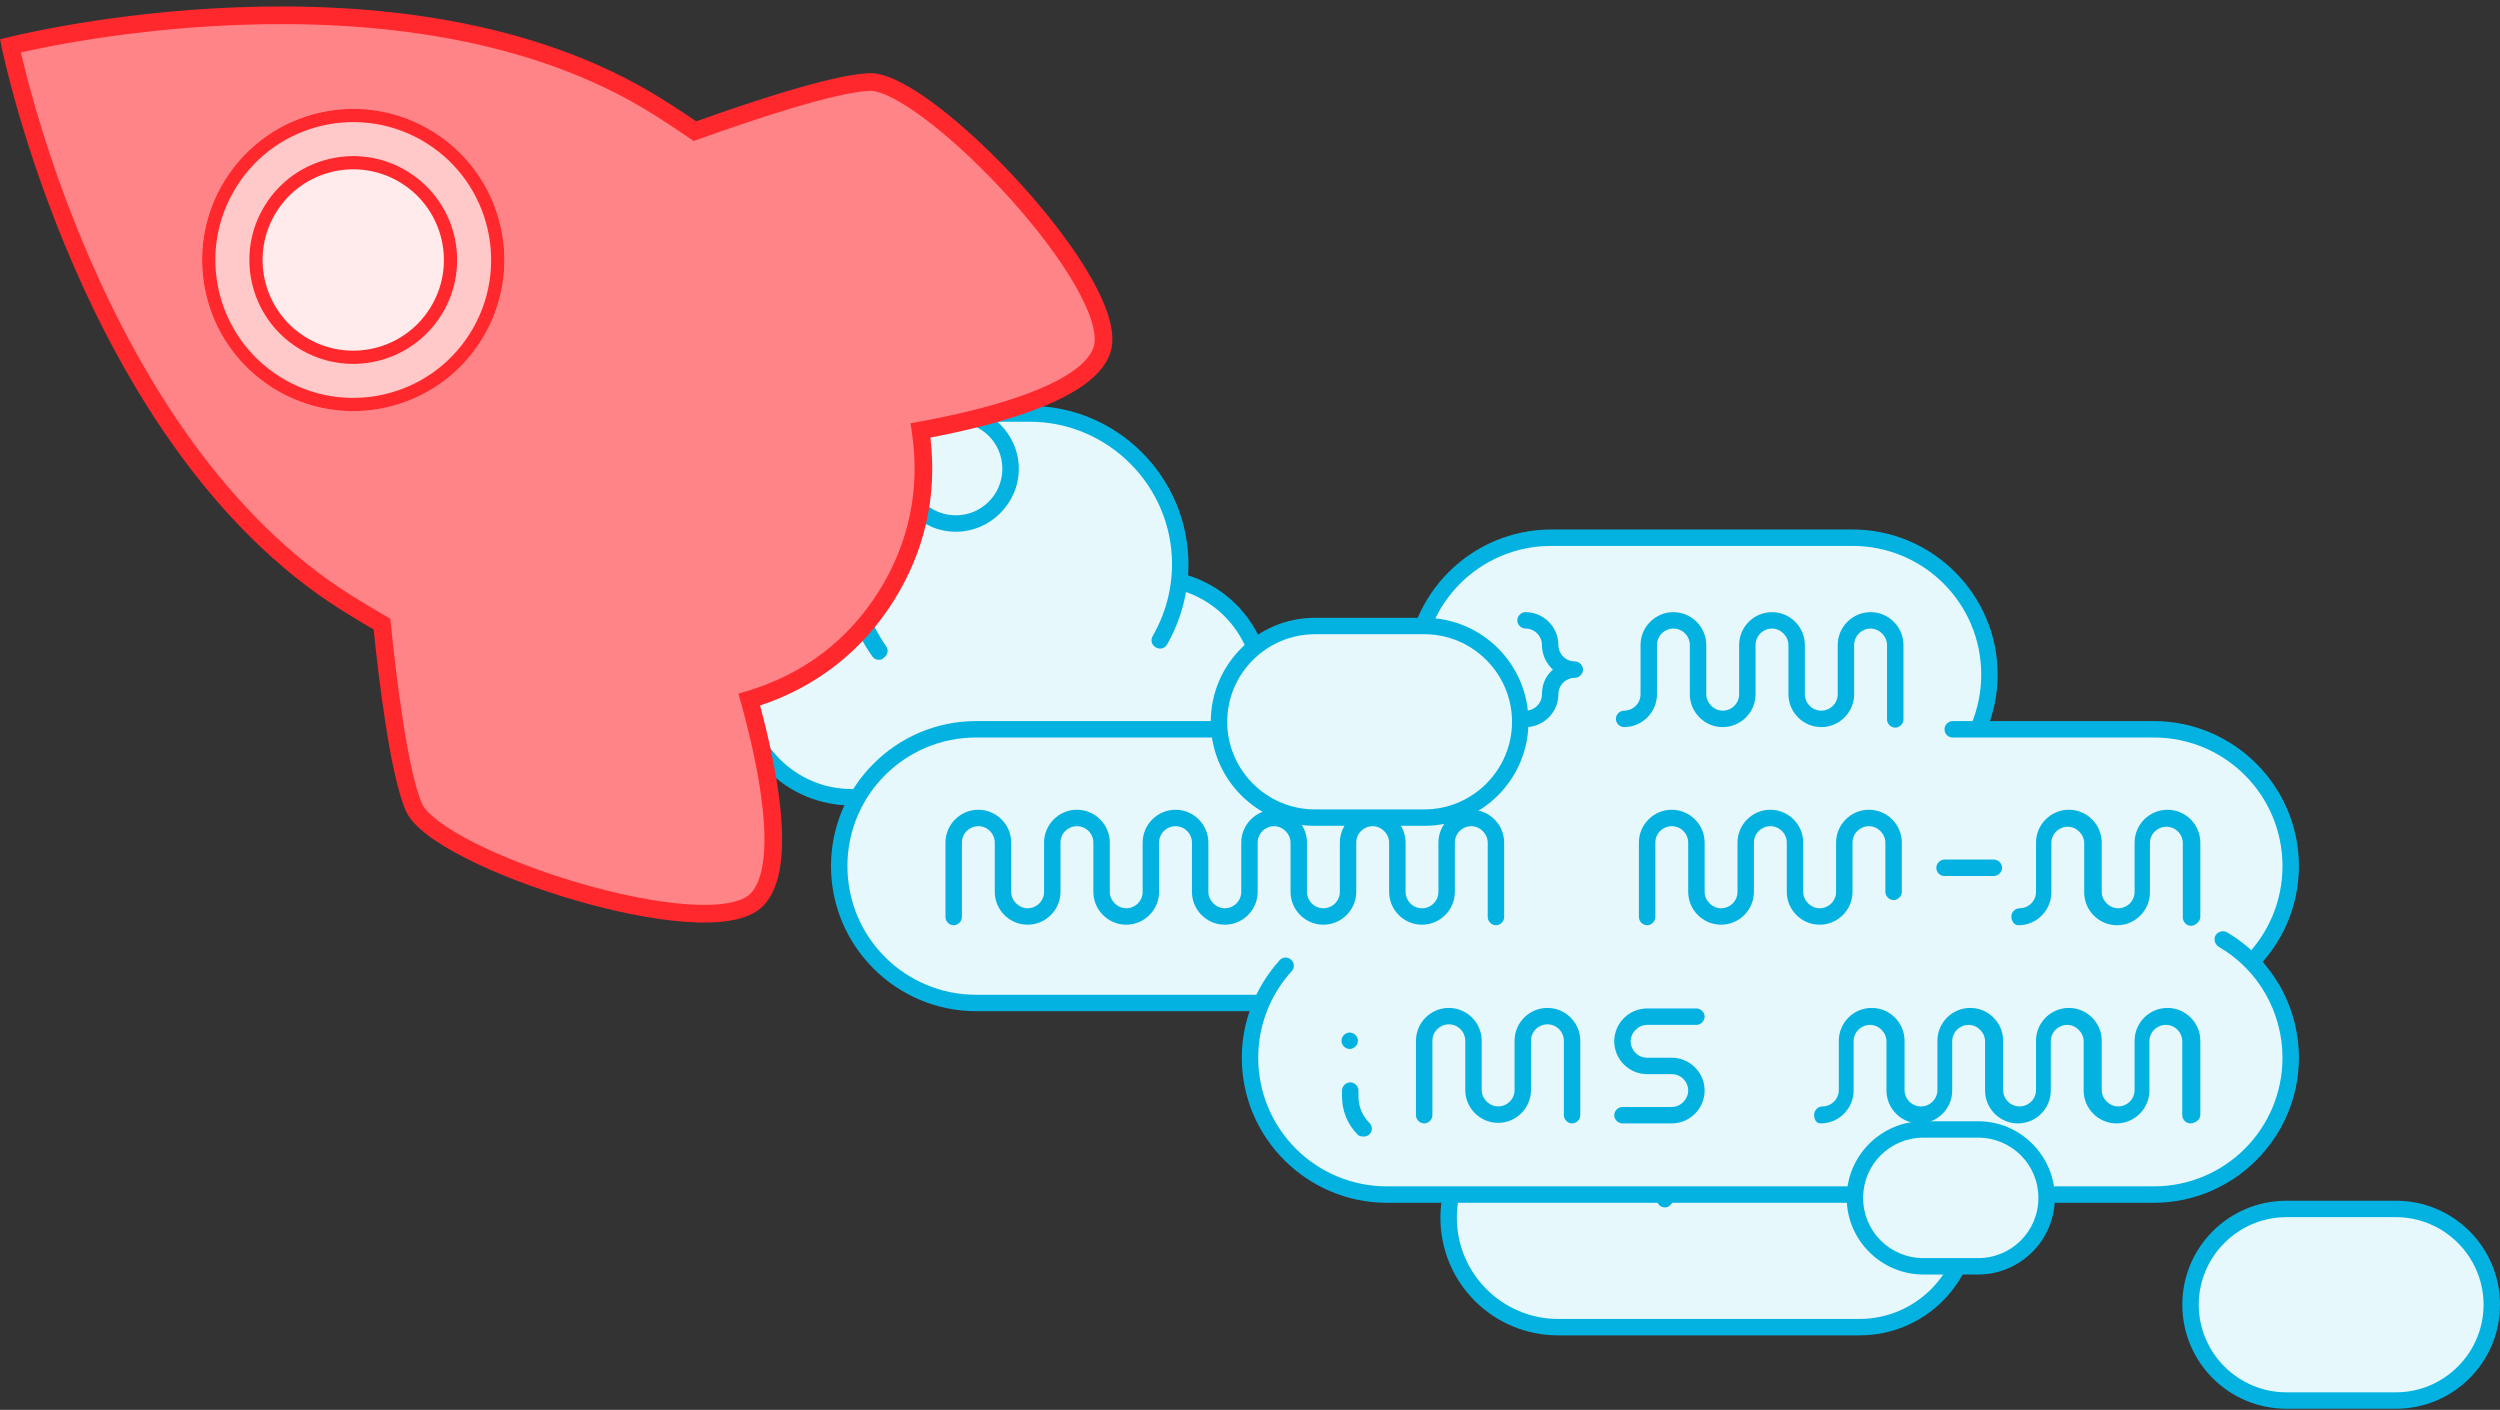
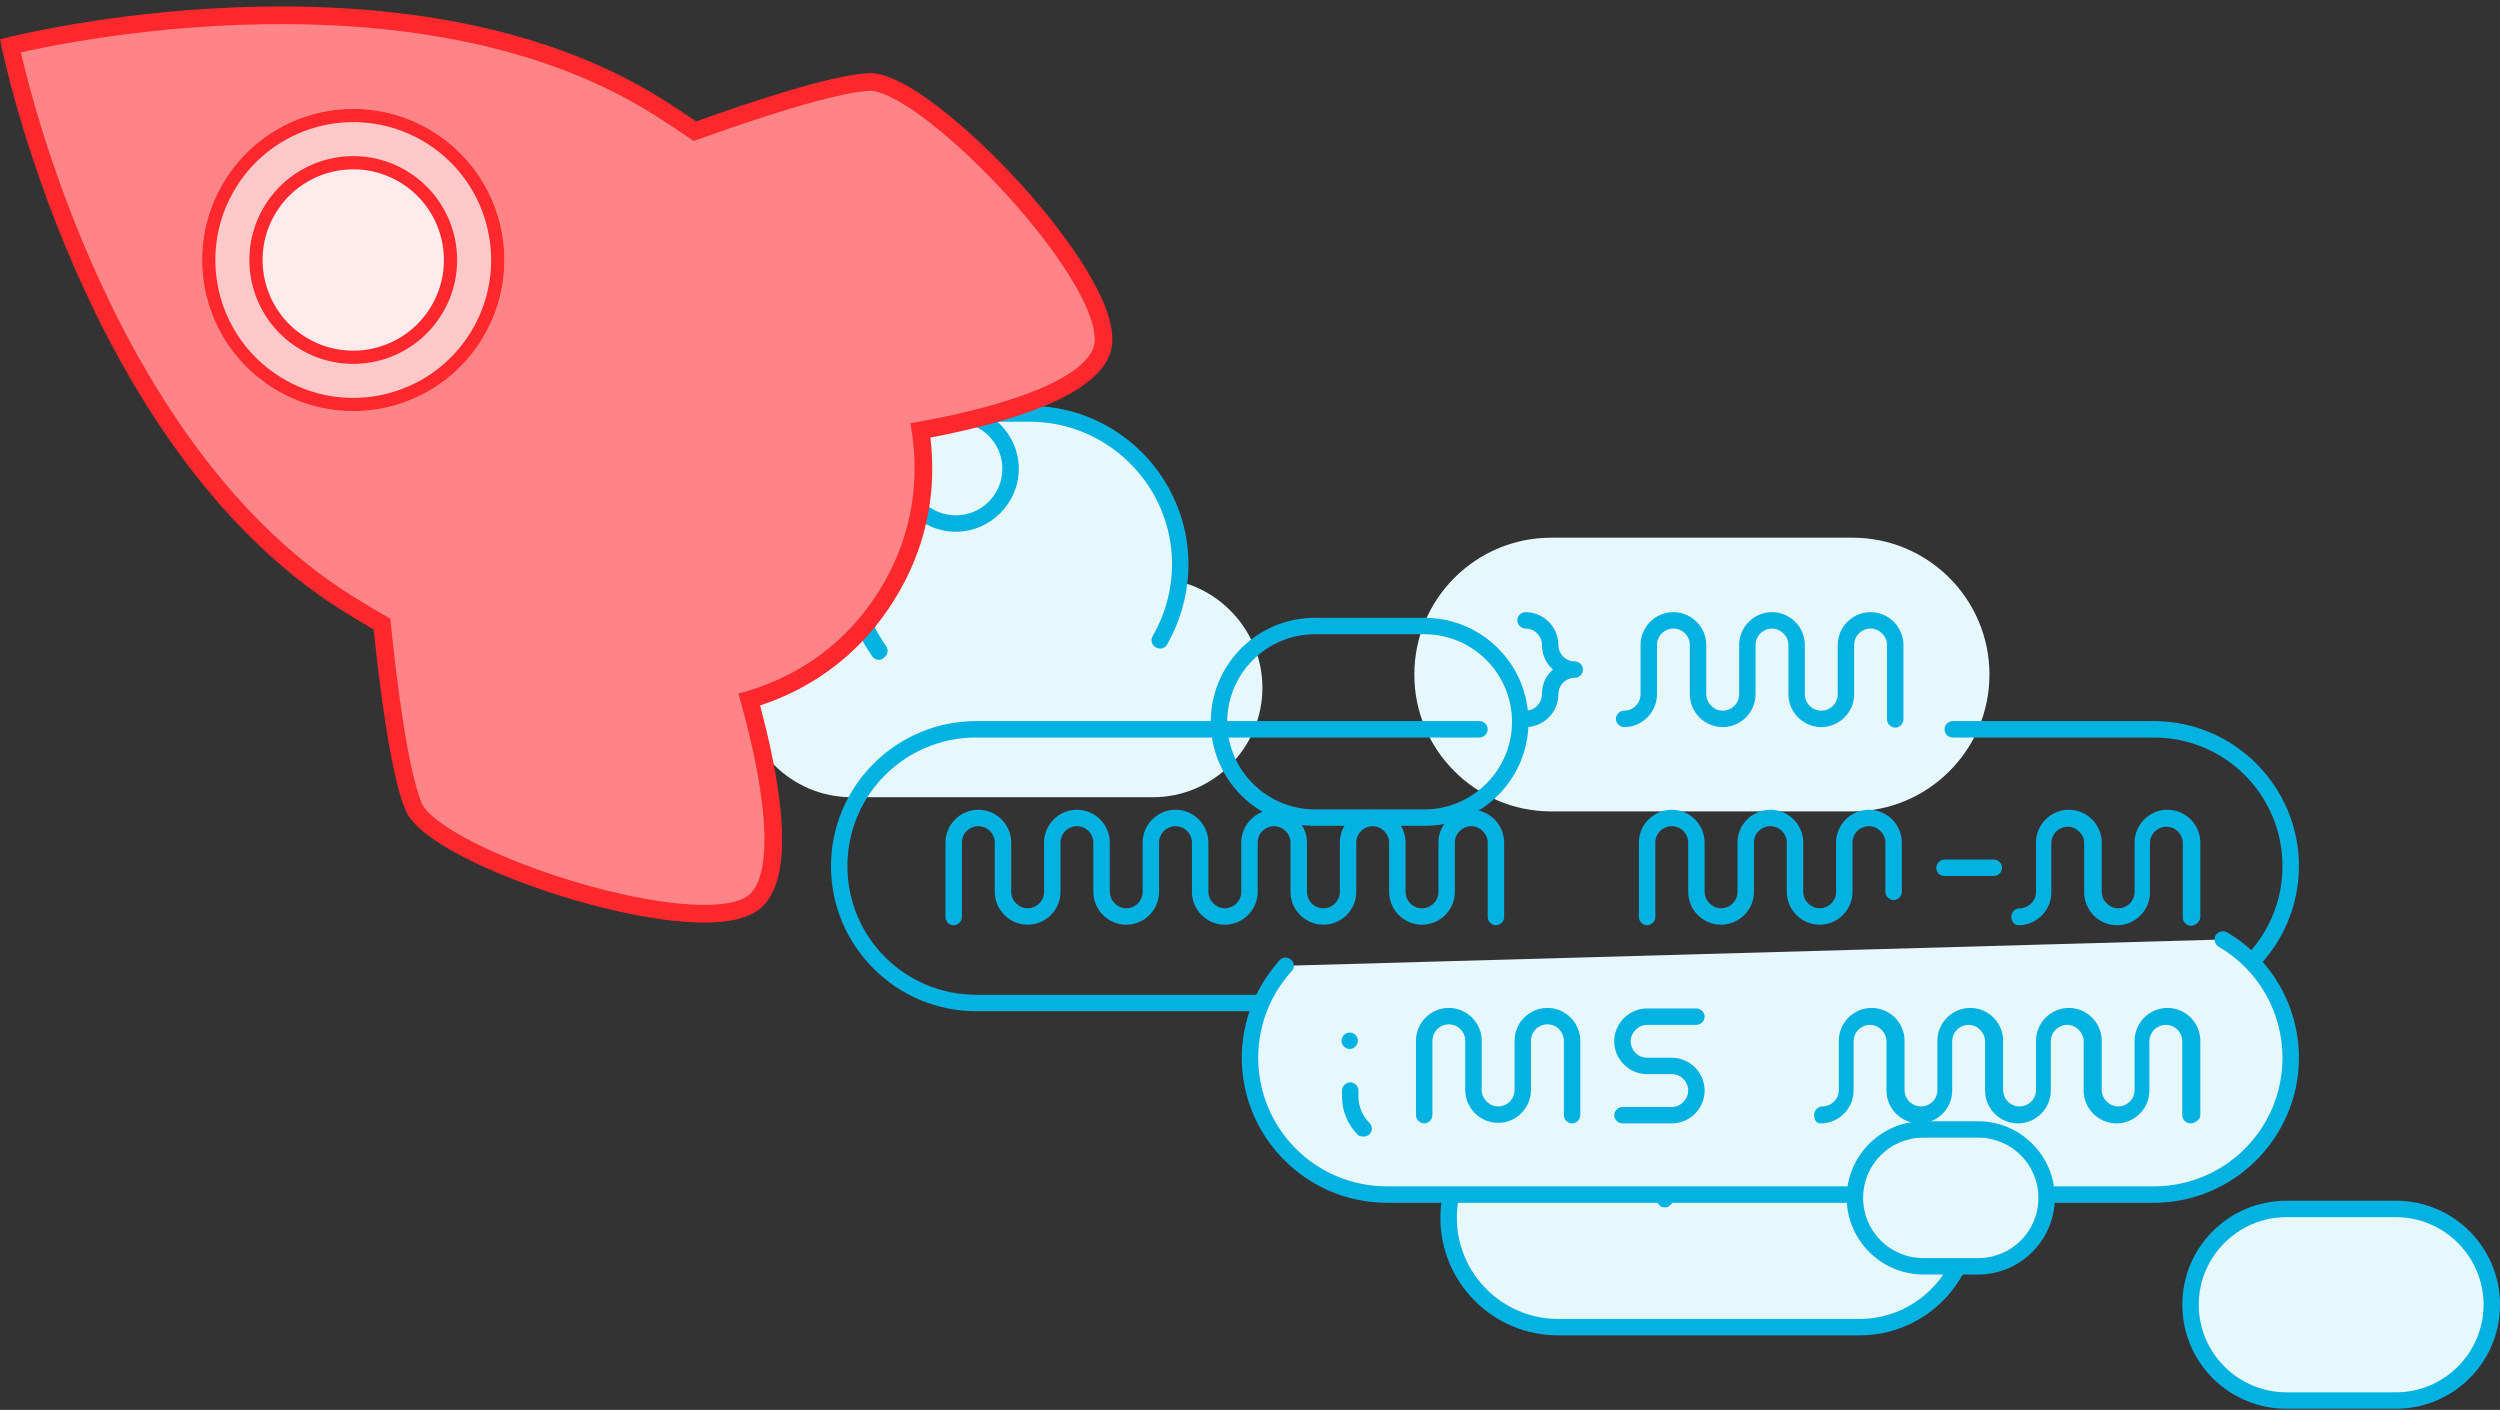
<svg xmlns="http://www.w3.org/2000/svg" width="305" height="172" viewBox="0 0 305 172" fill="none">
  <rect x="0" y="0" width="305" height="172" fill="#333333" stroke="none" />
  <path d="M140.648 97.261L103.895 97.261C96.544 97.261 90.53 91.251 90.53 83.905C90.53 76.559 96.544 70.549 103.895 70.549L140.648 70.549C147.998 70.549 154.013 76.559 154.013 83.905C154.013 91.251 147.998 97.261 140.648 97.261Z" fill="#E6F8FC" />
-   <path d="M140.648 98.263L103.895 98.263C95.943 98.263 89.528 91.852 89.528 83.905C89.528 75.958 95.943 69.547 103.895 69.547L140.648 69.547C148.6 69.547 155.015 75.958 155.015 83.905C155.015 91.852 148.6 98.263 140.648 98.263ZM103.895 71.55C97.079 71.55 91.532 77.093 91.532 83.905C91.532 90.717 97.079 96.26 103.895 96.26L140.648 96.26C147.464 96.26 153.01 90.717 153.01 83.905C153.01 77.093 147.464 71.55 140.648 71.55L103.895 71.55Z" fill="#04B2E1" />
  <path d="M107.236 79.497C105.098 76.492 103.895 72.819 103.895 68.879C103.895 58.728 112.114 50.514 122.272 50.514L125.613 50.514C135.77 50.514 143.989 58.728 143.989 68.879C143.989 72.218 143.054 75.424 141.517 78.095" fill="#E6F8FC" />
  <path d="M107.236 80.499C106.902 80.499 106.635 80.365 106.434 80.098C104.096 76.826 102.893 72.953 102.893 68.879C102.893 58.194 111.58 49.512 122.272 49.512L125.613 49.512C136.305 49.512 144.992 58.194 144.992 68.879C144.992 72.285 144.056 75.691 142.386 78.629C142.118 79.097 141.517 79.297 140.982 78.963C140.514 78.696 140.314 78.095 140.648 77.561C142.185 74.889 142.987 71.884 142.987 68.812C142.987 59.262 135.169 51.449 125.613 51.449L122.272 51.449C112.716 51.449 104.897 59.262 104.897 68.812C104.897 72.418 106.033 75.891 108.105 78.829C108.439 79.297 108.305 79.898 107.838 80.232C107.704 80.432 107.437 80.499 107.236 80.499Z" fill="#04B2E1" />
  <path d="M226.85 161.913H190.097C182.746 161.913 176.732 155.903 176.732 148.557C176.732 141.211 182.746 135.2 190.097 135.2H226.85C234.201 135.2 240.215 141.211 240.215 148.557C240.215 155.903 234.201 161.913 226.85 161.913Z" fill="#E6F8FC" />
  <path d="M226.85 162.915H190.097C182.145 162.915 175.73 156.504 175.73 148.557C175.73 140.61 182.145 134.198 190.097 134.198H226.85C234.802 134.198 241.217 140.61 241.217 148.557C241.217 156.504 234.802 162.915 226.85 162.915ZM190.097 136.202C183.281 136.202 177.735 141.745 177.735 148.557C177.735 155.368 183.281 160.911 190.097 160.911H226.85C233.666 160.911 239.212 155.368 239.212 148.557C239.212 141.745 233.666 136.202 226.85 136.202H190.097Z" fill="#04B2E1" />
  <path d="M203.136 146.304C200.998 143.299 199.795 139.626 199.795 135.686C199.795 125.535 208.014 117.321 218.171 117.321H221.513C231.67 117.321 239.889 125.535 239.889 135.686C239.889 139.025 238.954 142.23 237.417 144.902" fill="#E6F8FC" />
  <path d="M203.136 147.306C202.802 147.306 202.535 147.172 202.334 146.905C199.995 143.633 198.793 139.759 198.793 135.686C198.793 125.001 207.48 116.319 218.171 116.319H221.513C232.204 116.319 240.892 125.001 240.892 135.686C240.892 139.092 239.956 142.497 238.285 145.436C238.018 145.903 237.417 146.104 236.882 145.77C236.414 145.503 236.214 144.902 236.548 144.367C238.085 141.696 238.887 138.691 238.887 135.619C238.887 126.069 231.068 118.256 221.513 118.256H218.171C208.616 118.256 200.797 126.069 200.797 135.619C200.797 139.225 201.933 142.698 204.005 145.636C204.339 146.104 204.205 146.705 203.738 147.039C203.604 147.239 203.337 147.306 203.136 147.306Z" fill="#04B2E1" />
  <path d="M189.254 98.99H226.007C235.228 98.99 242.713 91.511 242.713 82.295C242.713 73.079 235.228 65.599 226.007 65.599H189.254C180.032 65.599 172.548 73.079 172.548 82.295C172.548 91.511 180.032 98.99 189.254 98.99Z" fill="#E6F8FC" />
-   <path d="M189.254 99.992H226.007C235.763 99.992 243.715 92.045 243.715 82.295C243.715 72.545 235.763 64.598 226.007 64.598H189.254C179.498 64.598 171.546 72.545 171.546 82.295C171.546 92.045 179.498 99.992 189.254 99.992ZM226.007 66.601C234.694 66.601 241.71 73.613 241.71 82.295C241.71 90.977 234.694 97.989 226.007 97.989H189.254C180.567 97.989 173.55 90.977 173.55 82.295C173.55 73.613 180.567 66.601 189.254 66.601H226.007Z" fill="#04B2E1" />
-   <path d="M180.5 88.973C148.358 88.973 119.089 88.973 119.089 88.973C109.867 88.973 102.383 96.453 102.383 105.669C102.383 114.884 109.867 122.364 119.089 122.364H262.76C271.981 122.364 279.466 114.884 279.466 105.669C279.466 96.453 271.981 88.973 262.76 88.973C262.76 88.973 252.87 88.973 238.235 88.973" fill="#E6F8FC" />
  <path d="M119.089 123.366H262.76C272.516 123.366 280.468 115.419 280.468 105.669C280.468 95.918 272.516 87.971 262.76 87.971H238.236C237.701 87.971 237.233 88.439 237.233 88.973C237.233 89.507 237.634 89.975 238.236 89.975H262.76C271.447 89.975 278.463 96.987 278.463 105.669C278.463 114.35 271.447 121.362 262.76 121.362H119.089C110.402 121.362 103.385 114.35 103.385 105.669C103.385 96.987 110.402 89.975 119.089 89.975H180.5C181.034 89.975 181.502 89.507 181.502 88.973C181.502 88.439 181.034 87.971 180.5 87.971H119.089C109.333 87.971 101.381 95.918 101.381 105.669C101.381 115.419 109.333 123.366 119.089 123.366Z" fill="#04B2E1" />
  <path d="M156.844 117.823C154.171 120.761 152.501 124.701 152.501 129.042C152.501 138.258 159.985 145.738 169.207 145.738H262.76C271.981 145.738 279.466 138.258 279.466 129.042C279.466 122.898 276.125 117.556 271.246 114.617" fill="#E6F8FC" />
  <path d="M169.207 146.74H262.76C272.516 146.74 280.468 138.792 280.468 129.042C280.468 122.765 277.127 116.955 271.714 113.749C271.246 113.482 270.645 113.616 270.311 114.083C270.044 114.551 270.177 115.152 270.645 115.486C275.523 118.29 278.463 123.499 278.463 129.042C278.463 137.724 271.447 144.736 262.76 144.736H169.207C160.52 144.736 153.503 137.724 153.503 129.042C153.503 125.102 154.973 121.362 157.579 118.491C157.98 118.09 157.913 117.422 157.513 117.088C157.112 116.688 156.443 116.754 156.109 117.155C153.169 120.427 151.498 124.635 151.498 129.042C151.498 138.792 159.45 146.74 169.207 146.74Z" fill="#04B2E1" />
  <path d="M186.113 88.706C188.318 88.706 190.122 86.903 190.122 84.699C190.122 83.564 191.058 82.695 192.127 82.695C192.662 82.695 193.129 82.228 193.129 81.694C193.129 81.159 192.662 80.692 192.127 80.692C190.991 80.692 190.122 79.757 190.122 78.689C190.122 76.485 188.318 74.682 186.113 74.682C185.578 74.682 185.111 75.149 185.111 75.683C185.111 76.218 185.578 76.685 186.113 76.685C187.249 76.685 188.118 77.62 188.118 78.689C188.118 79.891 188.652 80.959 189.454 81.694C188.585 82.428 188.118 83.497 188.118 84.699C188.118 85.834 187.182 86.702 186.113 86.702C185.578 86.702 185.111 87.17 185.111 87.704C185.111 88.238 185.511 88.706 186.113 88.706ZM198.141 88.706C200.346 88.706 202.151 86.903 202.151 84.699V78.689C202.151 77.553 203.086 76.685 204.155 76.685C205.291 76.685 206.16 77.62 206.16 78.689V84.699C206.16 86.903 207.964 88.706 210.169 88.706C212.375 88.706 214.179 86.903 214.179 84.699V78.689C214.179 77.553 215.114 76.685 216.184 76.685C217.253 76.685 218.188 77.62 218.188 78.689V84.699C218.188 86.903 219.993 88.706 222.198 88.706C224.403 88.706 226.207 86.903 226.207 84.699V78.689C226.207 77.553 227.143 76.685 228.212 76.685C229.281 76.685 230.217 77.62 230.217 78.689V87.771C230.217 88.305 230.684 88.773 231.219 88.773C231.753 88.773 232.221 88.305 232.221 87.771V78.689C232.221 76.485 230.417 74.682 228.212 74.682C226.007 74.682 224.202 76.485 224.202 78.689V84.699C224.202 85.834 223.267 86.702 222.198 86.702C221.062 86.702 220.193 85.767 220.193 84.699V78.689C220.193 76.485 218.389 74.682 216.184 74.682C213.978 74.682 212.174 76.485 212.174 78.689V84.699C212.174 85.834 211.239 86.702 210.169 86.702C209.1 86.702 208.165 85.767 208.165 84.699V78.689C208.165 76.485 206.36 74.682 204.155 74.682C201.95 74.682 200.146 76.485 200.146 78.689V84.699C200.146 85.834 199.21 86.702 198.141 86.702C197.607 86.702 197.139 87.17 197.139 87.704C197.139 88.238 197.607 88.706 198.141 88.706Z" fill="#04B2E1" />
  <path d="M116.349 112.881C116.884 112.881 117.351 112.414 117.351 111.879V102.797C117.351 101.662 118.287 100.794 119.356 100.794C120.492 100.794 121.361 101.728 121.361 102.797V108.807C121.361 111.011 123.165 112.814 125.37 112.814C127.575 112.814 129.38 111.011 129.38 108.807V102.797C129.38 101.662 130.315 100.794 131.384 100.794C132.52 100.794 133.389 101.728 133.389 102.797V108.807C133.389 111.011 135.193 112.814 137.399 112.814C139.604 112.814 141.408 111.011 141.408 108.807V102.797C141.408 101.662 142.343 100.794 143.413 100.794C144.549 100.794 145.417 101.728 145.417 102.797V108.807C145.417 111.011 147.222 112.814 149.427 112.814C151.632 112.814 153.436 111.011 153.436 108.807V102.797C153.436 101.662 154.372 100.794 155.441 100.794C156.51 100.794 157.446 101.728 157.446 102.797V108.807C157.446 111.011 159.25 112.814 161.455 112.814C163.66 112.814 165.464 111.011 165.464 108.807V102.797C165.464 101.662 166.4 100.794 167.469 100.794C168.538 100.794 169.474 101.728 169.474 102.797V108.807C169.474 111.011 171.278 112.814 173.483 112.814C175.688 112.814 177.493 111.011 177.493 108.807V102.797C177.493 101.662 178.428 100.794 179.497 100.794C180.567 100.794 181.502 101.728 181.502 102.797V111.879C181.502 112.414 181.97 112.881 182.505 112.881C183.039 112.881 183.507 112.414 183.507 111.879V102.797C183.507 100.593 181.703 98.79 179.497 98.79C177.292 98.79 175.488 100.593 175.488 102.797V108.807C175.488 109.943 174.552 110.811 173.483 110.811C172.347 110.811 171.479 109.876 171.479 108.807V102.797C171.479 100.593 169.674 98.79 167.469 98.79C165.264 98.79 163.46 100.593 163.46 102.797V108.807C163.46 109.943 162.524 110.811 161.455 110.811C160.319 110.811 159.45 109.876 159.45 108.807V102.797C159.45 100.593 157.646 98.79 155.441 98.79C153.236 98.79 151.431 100.593 151.431 102.797V108.807C151.431 109.943 150.496 110.811 149.427 110.811C148.358 110.811 147.422 109.876 147.422 108.807V102.797C147.422 100.593 145.618 98.79 143.413 98.79C141.207 98.79 139.403 100.593 139.403 102.797V108.807C139.403 109.943 138.468 110.811 137.399 110.811C136.329 110.811 135.394 109.876 135.394 108.807V102.797C135.394 100.593 133.59 98.79 131.384 98.79C129.179 98.79 127.375 100.593 127.375 102.797V108.807C127.375 109.943 126.439 110.811 125.37 110.811C124.301 110.811 123.366 109.876 123.366 108.807V102.797C123.366 100.593 121.561 98.79 119.356 98.79C117.151 98.79 115.347 100.593 115.347 102.797V111.879C115.347 112.414 115.814 112.881 116.349 112.881ZM200.948 112.881C201.482 112.881 201.95 112.414 201.95 111.879V102.797C201.95 101.662 202.886 100.794 203.955 100.794C205.091 100.794 205.96 101.728 205.96 102.797V108.807C205.96 111.011 207.764 112.814 209.969 112.814C212.174 112.814 213.978 111.011 213.978 108.807V102.797C213.978 101.662 214.914 100.794 215.983 100.794C217.119 100.794 217.988 101.728 217.988 102.797V108.807C217.988 111.011 219.792 112.814 221.997 112.814C224.202 112.814 226.007 111.011 226.007 108.807V102.797C226.007 101.662 226.942 100.794 228.011 100.794C229.081 100.794 230.016 101.728 230.016 102.797V108.807C230.016 109.342 230.484 109.809 231.018 109.809C231.553 109.809 232.021 109.342 232.021 108.807V102.797C232.021 100.593 230.217 98.79 228.011 98.79C225.806 98.79 224.002 100.593 224.002 102.797V108.807C224.002 109.943 223.066 110.811 221.997 110.811C220.928 110.811 219.993 109.876 219.993 108.807V102.797C219.993 100.593 218.188 98.79 215.983 98.79C213.778 98.79 211.974 100.593 211.974 102.797V108.807C211.974 109.943 211.038 110.811 209.969 110.811C208.9 110.811 207.964 109.876 207.964 108.807V102.797C207.964 100.593 206.16 98.79 203.955 98.79C201.75 98.79 199.945 100.593 199.945 102.797V111.879C199.945 112.414 200.413 112.881 200.948 112.881ZM246.254 112.881C248.459 112.881 250.264 111.078 250.264 108.874V102.864C250.264 101.728 251.199 100.86 252.268 100.86C253.338 100.86 254.273 101.795 254.273 102.864V108.874C254.273 111.078 256.077 112.881 258.283 112.881C260.488 112.881 262.292 111.078 262.292 108.874V102.864C262.292 101.728 263.228 100.86 264.297 100.86C265.433 100.86 266.301 101.795 266.301 102.864V111.946C266.301 112.48 266.769 112.948 267.304 112.948C267.838 112.948 268.44 112.414 268.44 111.879V102.797C268.44 100.593 266.636 98.79 264.43 98.79C262.225 98.79 260.421 100.593 260.421 102.797V108.807C260.421 109.943 259.485 110.811 258.416 110.811C257.347 110.811 256.411 109.876 256.411 108.807V102.797C256.411 100.593 254.607 98.79 252.402 98.79C250.197 98.79 248.393 100.593 248.393 102.797V108.807C248.393 109.943 247.457 110.811 246.388 110.811C245.853 110.811 245.386 111.278 245.386 111.813C245.386 112.347 245.72 112.881 246.254 112.881ZM237.233 106.871H243.247C243.782 106.871 244.25 106.403 244.25 105.869C244.25 105.335 243.782 104.867 243.247 104.867H237.233C236.699 104.867 236.231 105.335 236.231 105.869C236.231 106.403 236.632 106.871 237.233 106.871Z" fill="#04B2E1" />
  <path d="M166.333 138.659C166.6 138.659 166.868 138.592 167.068 138.392C167.469 137.991 167.469 137.39 167.068 136.989C166.2 136.121 165.732 134.986 165.732 133.784V133.049C165.732 132.515 165.264 132.047 164.729 132.047C164.195 132.047 163.727 132.515 163.727 133.049V133.784C163.727 135.52 164.395 137.19 165.665 138.459C165.799 138.592 166.066 138.659 166.333 138.659ZM173.751 137.056C174.285 137.056 174.753 136.589 174.753 136.054V126.972C174.753 125.837 175.688 124.969 176.758 124.969C177.894 124.969 178.762 125.904 178.762 126.972V132.982C178.762 135.186 180.567 136.989 182.772 136.989C184.977 136.989 186.781 135.186 186.781 132.982V126.972C186.781 125.837 187.717 124.969 188.786 124.969C189.922 124.969 190.791 125.904 190.791 126.972V136.054C190.791 136.589 191.258 137.056 191.793 137.056C192.328 137.056 192.795 136.589 192.795 136.054V126.972C192.795 124.768 190.991 122.965 188.786 122.965C186.581 122.965 184.776 124.768 184.776 126.972V132.982C184.776 134.118 183.841 134.986 182.772 134.986C181.703 134.986 180.767 134.051 180.767 132.982V126.972C180.767 124.768 178.963 122.965 176.758 122.965C174.552 122.965 172.748 124.768 172.748 126.972V136.054C172.748 136.589 173.216 137.056 173.751 137.056ZM197.941 137.056H203.955C206.16 137.056 207.964 135.253 207.964 133.049C207.964 130.845 206.16 129.042 203.955 129.042H200.948C199.812 129.042 198.943 128.107 198.943 127.039C198.943 125.97 199.879 125.035 200.948 125.035H206.962C207.497 125.035 207.964 124.568 207.964 124.034C207.964 123.499 207.497 123.032 206.962 123.032H200.948C198.743 123.032 196.938 124.835 196.938 127.039C196.938 129.243 198.743 131.046 200.948 131.046H203.955C205.091 131.046 205.96 131.981 205.96 133.049C205.96 134.118 205.024 135.053 203.955 135.053H197.941C197.406 135.053 196.938 135.52 196.938 136.054C196.938 136.589 197.406 137.056 197.941 137.056ZM222.131 137.056C224.336 137.056 226.14 135.253 226.14 133.049V127.039C226.14 125.904 227.076 125.035 228.145 125.035C229.214 125.035 230.15 125.97 230.15 127.039V133.049C230.15 135.253 231.954 137.056 234.159 137.056C236.364 137.056 238.169 135.253 238.169 133.049V127.039C238.169 125.904 239.104 125.035 240.173 125.035C241.243 125.035 242.178 125.97 242.178 127.039V133.049C242.178 135.253 243.982 137.056 246.187 137.056C248.393 137.056 250.197 135.253 250.197 133.049V127.039C250.197 125.904 251.132 125.035 252.202 125.035C253.271 125.035 254.206 125.97 254.206 127.039V133.049C254.206 135.253 256.011 137.056 258.216 137.056C260.421 137.056 262.225 135.253 262.225 133.049V127.039C262.225 125.904 263.161 125.035 264.23 125.035C265.366 125.035 266.235 125.97 266.235 127.039V136.054C266.235 136.589 266.702 137.056 267.237 137.056C267.772 137.056 268.44 136.589 268.44 136.054V126.972C268.44 124.768 266.636 122.965 264.43 122.965C262.225 122.965 260.421 124.768 260.421 126.972V132.982C260.421 134.118 259.485 134.986 258.416 134.986C257.347 134.986 256.411 134.051 256.411 132.982V126.972C256.411 124.768 254.607 122.965 252.402 122.965C250.197 122.965 248.393 124.768 248.393 126.972V132.982C248.393 134.118 247.457 134.986 246.388 134.986C245.252 134.986 244.383 134.051 244.383 132.982V126.972C244.383 124.768 242.579 122.965 240.374 122.965C238.169 122.965 236.364 124.768 236.364 126.972V132.982C236.364 134.118 235.429 134.986 234.36 134.986C233.224 134.986 232.355 134.051 232.355 132.982V126.972C232.355 124.768 230.551 122.965 228.346 122.965C226.14 122.965 224.336 124.768 224.336 126.972V132.982C224.336 134.118 223.401 134.986 222.331 134.986C221.797 134.986 221.329 135.453 221.329 135.988C221.329 136.522 221.53 137.056 222.131 137.056ZM164.663 127.974C165.197 127.974 165.665 127.506 165.665 126.972C165.665 126.438 165.197 125.97 164.663 125.97C164.128 125.97 163.66 126.438 163.66 126.972C163.66 127.506 164.128 127.974 164.663 127.974Z" fill="#04B2E1" />
  <path d="M241.334 154.489H234.652C230.041 154.489 226.299 150.749 226.299 146.141C226.299 141.533 230.041 137.794 234.652 137.794H241.334C245.945 137.794 249.687 141.533 249.687 146.141C249.687 150.749 245.945 154.489 241.334 154.489Z" fill="#E6F8FC" />
  <path d="M241.334 155.491H234.652C229.506 155.491 225.296 151.284 225.296 146.141C225.296 140.999 229.506 136.792 234.652 136.792H241.334C246.479 136.792 250.689 140.999 250.689 146.141C250.689 151.284 246.479 155.491 241.334 155.491ZM234.652 138.795C230.575 138.795 227.301 142.068 227.301 146.141C227.301 150.215 230.575 153.487 234.652 153.487H241.334C245.41 153.487 248.685 150.215 248.685 146.141C248.685 142.068 245.41 138.795 241.334 138.795H234.652Z" fill="#04B2E1" />
  <path d="M116.608 63.87C120.298 63.87 123.29 60.88 123.29 57.192C123.29 53.504 120.298 50.514 116.608 50.514C112.917 50.514 109.926 53.504 109.926 57.192C109.926 60.88 112.917 63.87 116.608 63.87Z" fill="#E6F8FC" />
  <path d="M116.608 64.872C112.398 64.872 108.923 61.399 108.923 57.192C108.923 52.985 112.398 49.512 116.608 49.512C120.818 49.512 124.293 52.985 124.293 57.192C124.293 61.399 120.818 64.872 116.608 64.872ZM116.608 51.516C113.467 51.516 110.928 54.053 110.928 57.192C110.928 60.331 113.467 62.869 116.608 62.869C119.749 62.869 122.288 60.331 122.288 57.192C122.288 54.053 119.749 51.516 116.608 51.516Z" fill="#04B2E1" />
  <path fill-rule="evenodd" clip-rule="evenodd" d="M112.303 52.512C113.41 59.79 111.915 66.69 108.125 72.723C104.277 78.847 98.6 83.227 91.412 85.354C93.533 92.963 96.287 105.707 92.341 109.761C86.585 115.672 53.2 104.905 50.467 98.424C48.678 94.181 47.322 83.209 46.6 76.139C45.176 75.324 43.736 74.46 42.28 73.546C11.054 53.928 1.272 5.591 1.272 5.591C1.272 5.591 49.064 -6.573 80.29 13.045C81.847 14.023 83.343 15.01 84.78 16.005C91.475 13.596 101.536 10.227 106.019 10.004C113.044 9.654 137.232 35.058 134.404 42.808C132.489 48.058 120.099 51.097 112.303 52.512Z" fill="#FF8487" />
  <path fill-rule="evenodd" clip-rule="evenodd" d="M1.007 4.547L1.272 5.591L0.216 5.805L0.013 4.8L1.007 4.547ZM84.936 14.804C83.626 13.906 82.269 13.016 80.864 12.133C64.978 2.152 44.961 0.293 29.032 0.885C21.049 1.181 14.052 2.095 9.049 2.935C6.547 3.354 4.542 3.756 3.16 4.054C2.469 4.202 1.934 4.325 1.569 4.411C1.387 4.454 1.248 4.487 1.154 4.511L1.046 4.537L1.017 4.544L1.01 4.546L1.008 4.547C1.007 4.547 1.007 4.547 1.272 5.591C0.216 5.805 0.216 5.806 0.216 5.806L0.217 5.808L0.218 5.816L0.224 5.845L0.247 5.954C0.267 6.049 0.297 6.189 0.338 6.371C0.418 6.737 0.54 7.272 0.706 7.96C1.038 9.334 1.546 11.315 2.254 13.751C3.668 18.622 5.882 25.323 9.079 32.643C15.459 47.251 25.82 64.478 41.707 74.458C43.011 75.278 44.304 76.058 45.585 76.798C45.944 80.253 46.445 84.537 47.069 88.508C47.72 92.653 48.521 96.583 49.474 98.843C49.929 99.92 50.937 100.938 52.162 101.872C53.418 102.828 55.03 103.79 56.866 104.722C60.541 106.586 65.215 108.377 69.967 109.773C74.716 111.168 79.594 112.183 83.679 112.469C85.719 112.613 87.601 112.577 89.188 112.298C90.753 112.022 92.165 111.486 93.112 110.512C94.331 109.261 94.948 107.437 95.226 105.457C95.506 103.455 95.459 101.151 95.224 98.784C94.795 94.453 93.722 89.768 92.726 86.072C99.692 83.767 105.233 79.351 109.037 73.296C112.784 67.332 114.367 60.54 113.509 53.384C117.272 52.668 121.904 51.597 125.933 50.109C128.13 49.297 130.19 48.346 131.841 47.234C133.476 46.133 134.825 44.799 135.417 43.178C135.882 41.901 135.753 40.397 135.322 38.867C134.885 37.316 134.1 35.605 133.086 33.829C131.055 30.274 128.024 26.319 124.706 22.646C121.386 18.97 117.744 15.538 114.469 13.036C112.833 11.786 111.267 10.751 109.86 10.035C108.488 9.336 107.133 8.869 105.965 8.927C103.576 9.047 99.822 9.984 95.92 11.152C92.182 12.271 88.201 13.636 84.936 14.804ZM2.552 6.395C2.619 6.689 2.702 7.043 2.801 7.454C3.126 8.799 3.626 10.748 4.323 13.15C5.719 17.955 7.902 24.564 11.054 31.78C17.371 46.245 27.513 62.996 42.853 72.633C44.297 73.54 45.724 74.397 47.135 75.203L47.616 75.478L47.672 76.029C48.032 79.555 48.55 84.044 49.198 88.174C49.853 92.344 50.624 96.022 51.46 98.005C51.689 98.548 52.322 99.284 53.468 100.157C54.584 101.007 56.073 101.903 57.841 102.8C61.374 104.592 65.919 106.338 70.574 107.706C75.232 109.074 79.95 110.047 83.83 110.32C85.771 110.456 87.463 110.413 88.814 110.175C90.187 109.934 91.077 109.513 91.568 109.009C92.323 108.234 92.841 106.944 93.092 105.158C93.339 103.392 93.305 101.275 93.079 98.997C92.628 94.445 91.429 89.426 90.374 85.644L90.09 84.622L91.107 84.321C98.041 82.269 103.504 78.053 107.212 72.15C110.866 66.334 112.306 59.694 111.238 52.674L111.08 51.639L112.111 51.452C115.986 50.748 120.961 49.648 125.186 48.087C127.299 47.306 129.184 46.425 130.638 45.446C132.108 44.456 133.026 43.442 133.392 42.439C133.633 41.778 133.626 40.793 133.248 39.451C132.875 38.131 132.18 36.588 131.214 34.898C129.286 31.521 126.361 27.694 123.107 24.091C119.855 20.49 116.309 17.153 113.161 14.748C111.586 13.544 110.133 12.592 108.882 11.955C107.599 11.301 106.661 11.05 106.072 11.08C103.979 11.184 100.461 12.043 96.538 13.217C92.652 14.38 88.484 15.817 85.145 17.019L84.623 17.206L84.167 16.891C82.743 15.905 81.26 14.927 79.717 13.957C64.377 4.32 44.885 2.452 29.112 3.038C21.243 3.33 14.34 4.232 9.406 5.06C6.94 5.474 4.967 5.869 3.614 6.16C3.201 6.249 2.846 6.328 2.552 6.395Z" fill="#FF282D" />
  <path d="M52.905 16.107C61.528 21.524 64.127 32.906 58.709 41.529C53.292 50.152 41.91 52.75 33.287 47.333C24.664 41.915 22.066 30.533 27.483 21.91C32.9 13.287 44.282 10.689 52.905 16.107Z" fill="#FFC9C9" />
  <path fill-rule="evenodd" clip-rule="evenodd" d="M57.341 40.669C62.283 32.802 59.913 22.418 52.045 17.475C44.178 12.533 33.794 14.903 28.852 22.77C23.909 30.637 26.28 41.022 34.147 45.964C42.014 50.907 52.398 48.536 57.341 40.669ZM58.709 41.529C64.127 32.906 61.528 21.524 52.905 16.107C44.282 10.689 32.9 13.287 27.483 21.91C22.066 30.533 24.664 41.915 33.287 47.333C41.91 52.75 53.292 50.152 58.709 41.529Z" fill="#FF282D" />
  <path d="M49.84 20.986C55.768 24.71 57.555 32.535 53.83 38.463C50.106 44.392 42.281 46.178 36.352 42.454C30.424 38.729 28.637 30.904 32.362 24.976C36.087 19.048 43.912 17.261 49.84 20.986Z" fill="#FFEBEB" />
  <path fill-rule="evenodd" clip-rule="evenodd" d="M52.462 37.604C55.711 32.431 54.152 25.604 48.98 22.354C43.808 19.105 36.98 20.663 33.731 25.836C30.481 31.008 32.04 37.835 37.212 41.085C42.384 44.335 49.212 42.776 52.462 37.604ZM53.83 38.463C57.555 32.535 55.768 24.71 49.84 20.986C43.912 17.261 36.087 19.048 32.362 24.976C28.637 30.904 30.424 38.729 36.352 42.454C42.281 46.178 50.106 44.392 53.83 38.463Z" fill="#FF282D" />
-   <path d="M173.776 99.748H160.411C153.929 99.748 148.717 94.539 148.717 88.061C148.717 81.584 153.929 76.375 160.411 76.375H173.776C180.258 76.375 185.47 81.584 185.47 88.061C185.47 94.539 180.258 99.748 173.776 99.748Z" fill="#E6F8FC" />
  <path d="M173.776 100.75H160.411C153.394 100.75 147.714 95.074 147.714 88.061C147.714 81.049 153.394 75.373 160.411 75.373H173.776C180.792 75.373 186.472 81.049 186.472 88.061C186.472 95.074 180.792 100.75 173.776 100.75ZM160.411 77.376C154.53 77.376 149.719 82.185 149.719 88.061C149.719 93.938 154.53 98.747 160.411 98.747H173.776C179.656 98.747 184.467 93.938 184.467 88.061C184.467 82.185 179.656 77.376 173.776 77.376H160.411Z" fill="#04B2E1" />
  <path d="M292.304 170.865H278.939C272.457 170.865 267.245 165.656 267.245 159.178C267.245 152.7 272.457 147.491 278.939 147.491H292.304C298.785 147.491 303.998 152.7 303.998 159.178C303.998 165.656 298.785 170.865 292.304 170.865Z" fill="#E6F8FC" />
  <path d="M292.303 171.867H278.939C271.922 171.867 266.242 166.19 266.242 159.178C266.242 152.166 271.922 146.49 278.939 146.49H292.303C299.32 146.49 305 152.166 305 159.178C305 166.19 299.32 171.867 292.303 171.867ZM278.939 148.493C273.058 148.493 268.247 153.301 268.247 159.178C268.247 165.055 273.058 169.863 278.939 169.863H292.303C298.184 169.863 302.995 165.055 302.995 159.178C302.995 153.301 298.184 148.493 292.303 148.493H278.939Z" fill="#04B2E1" />
</svg>